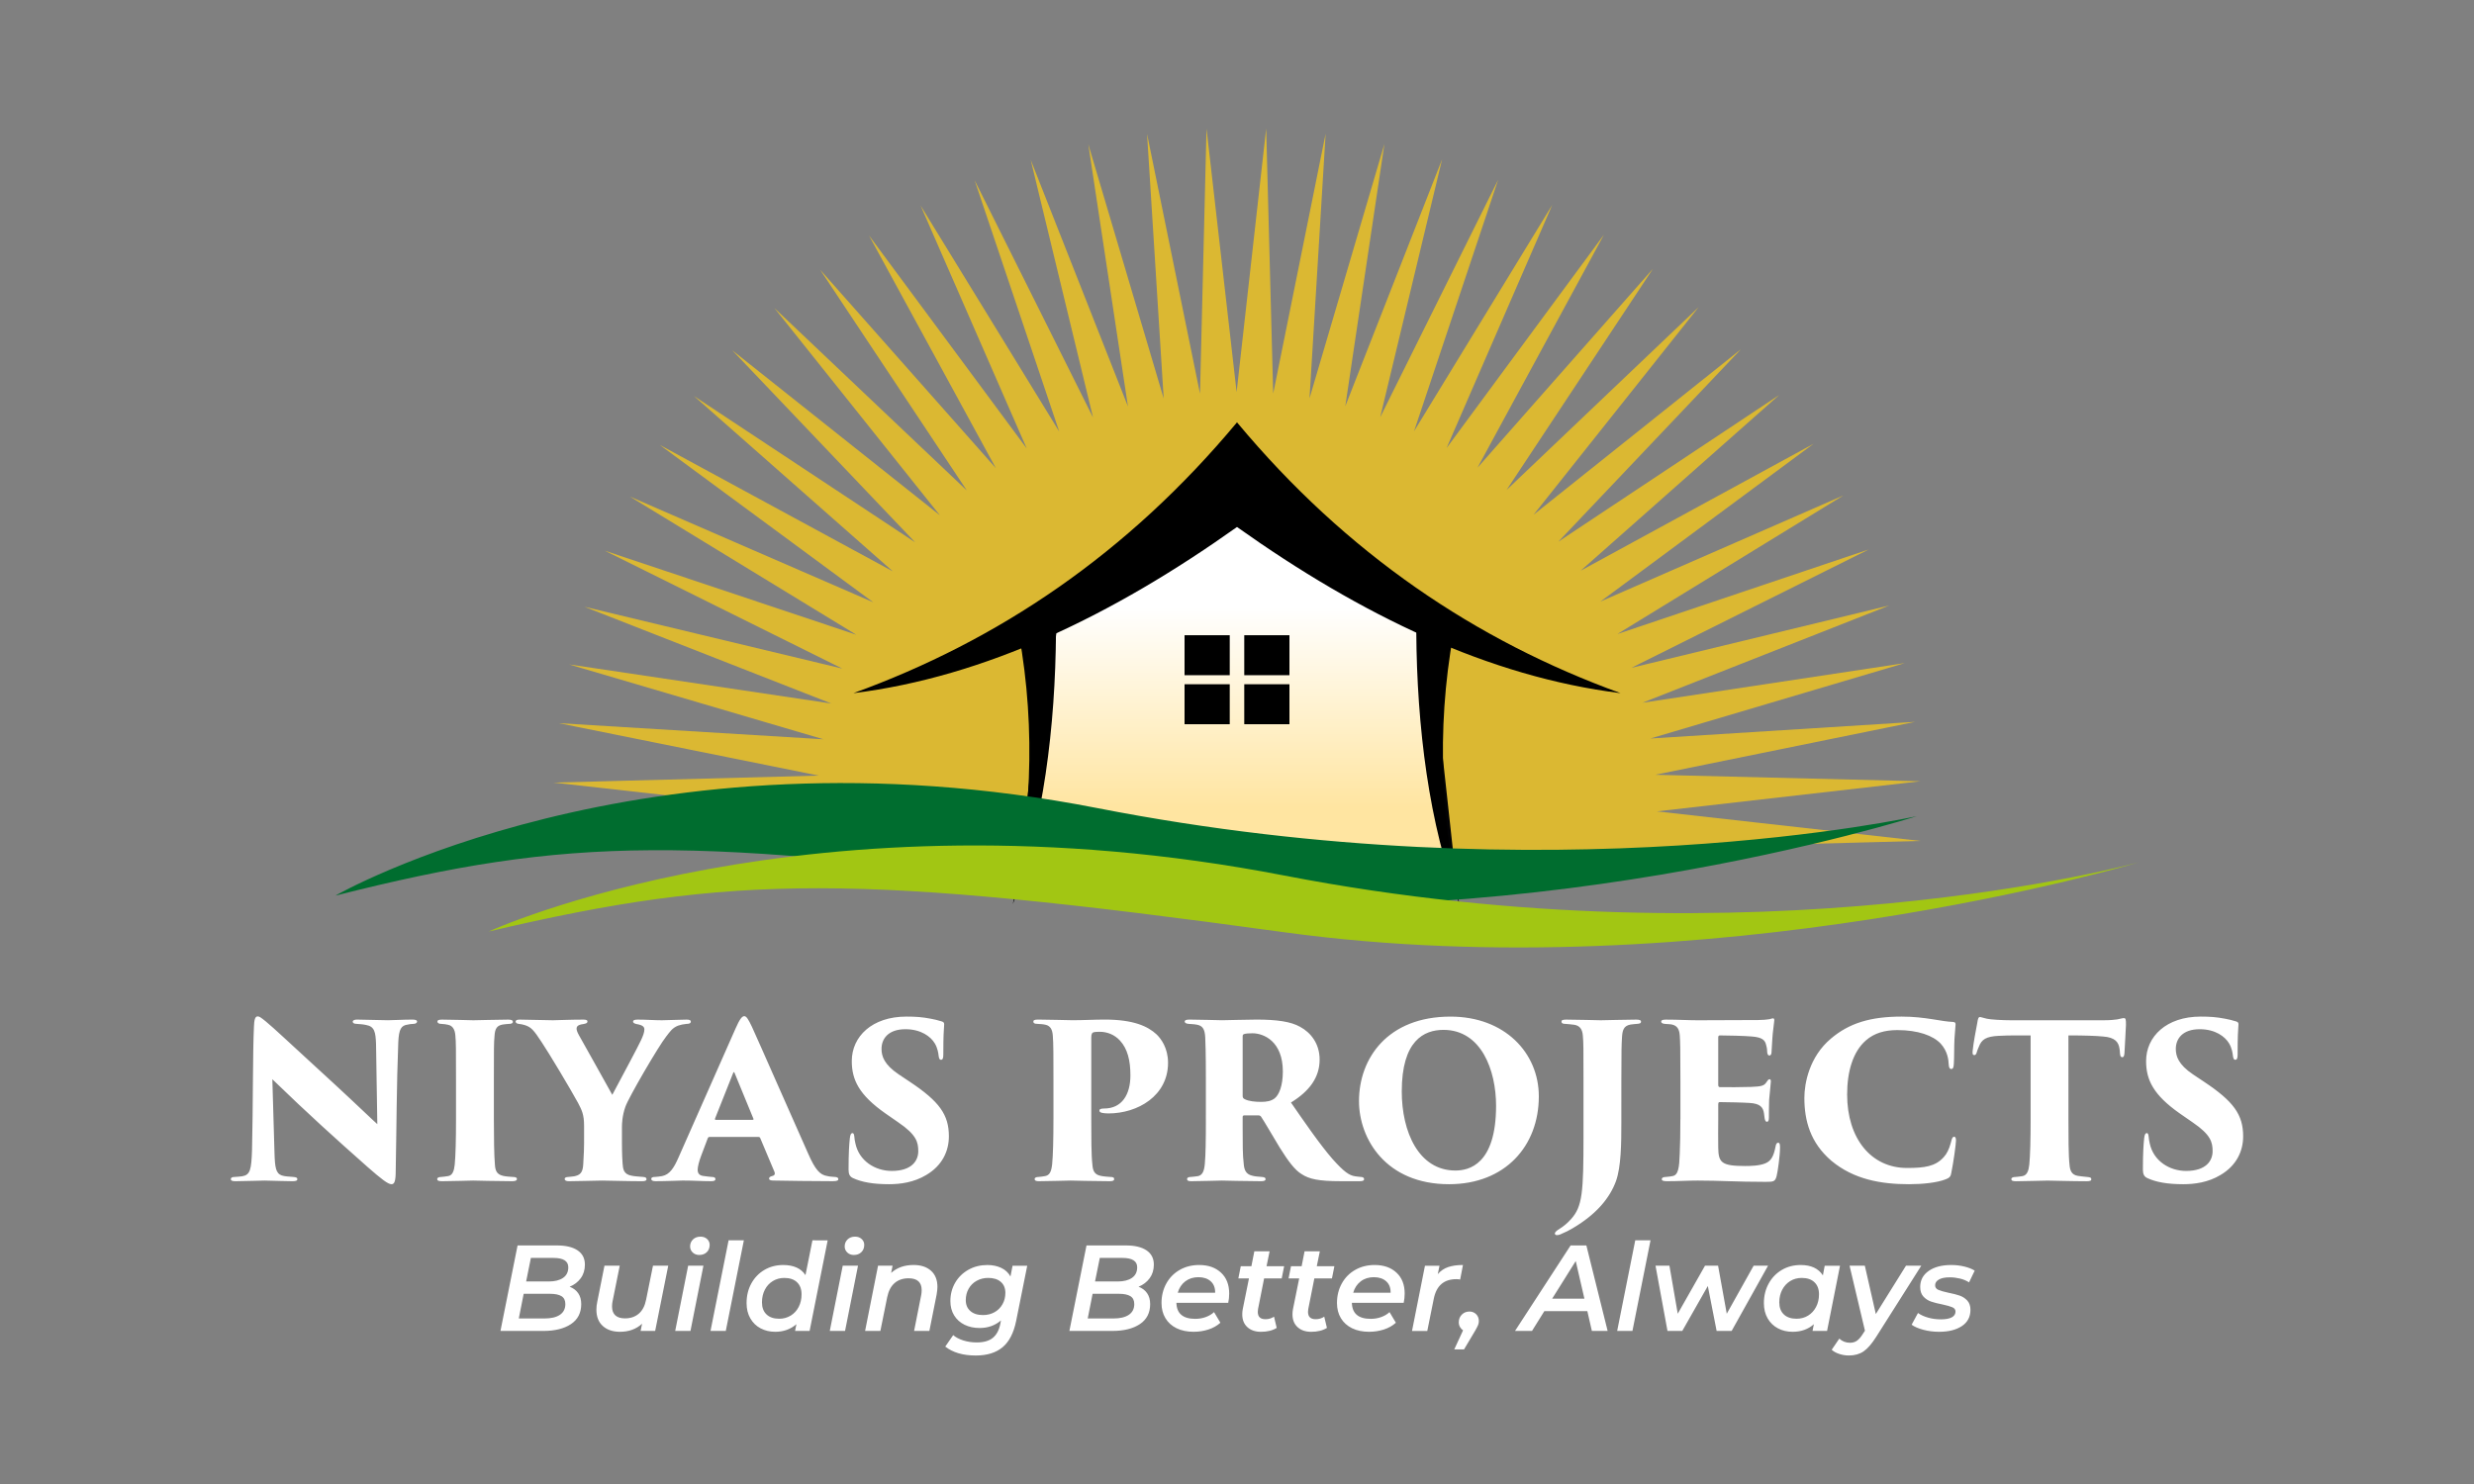
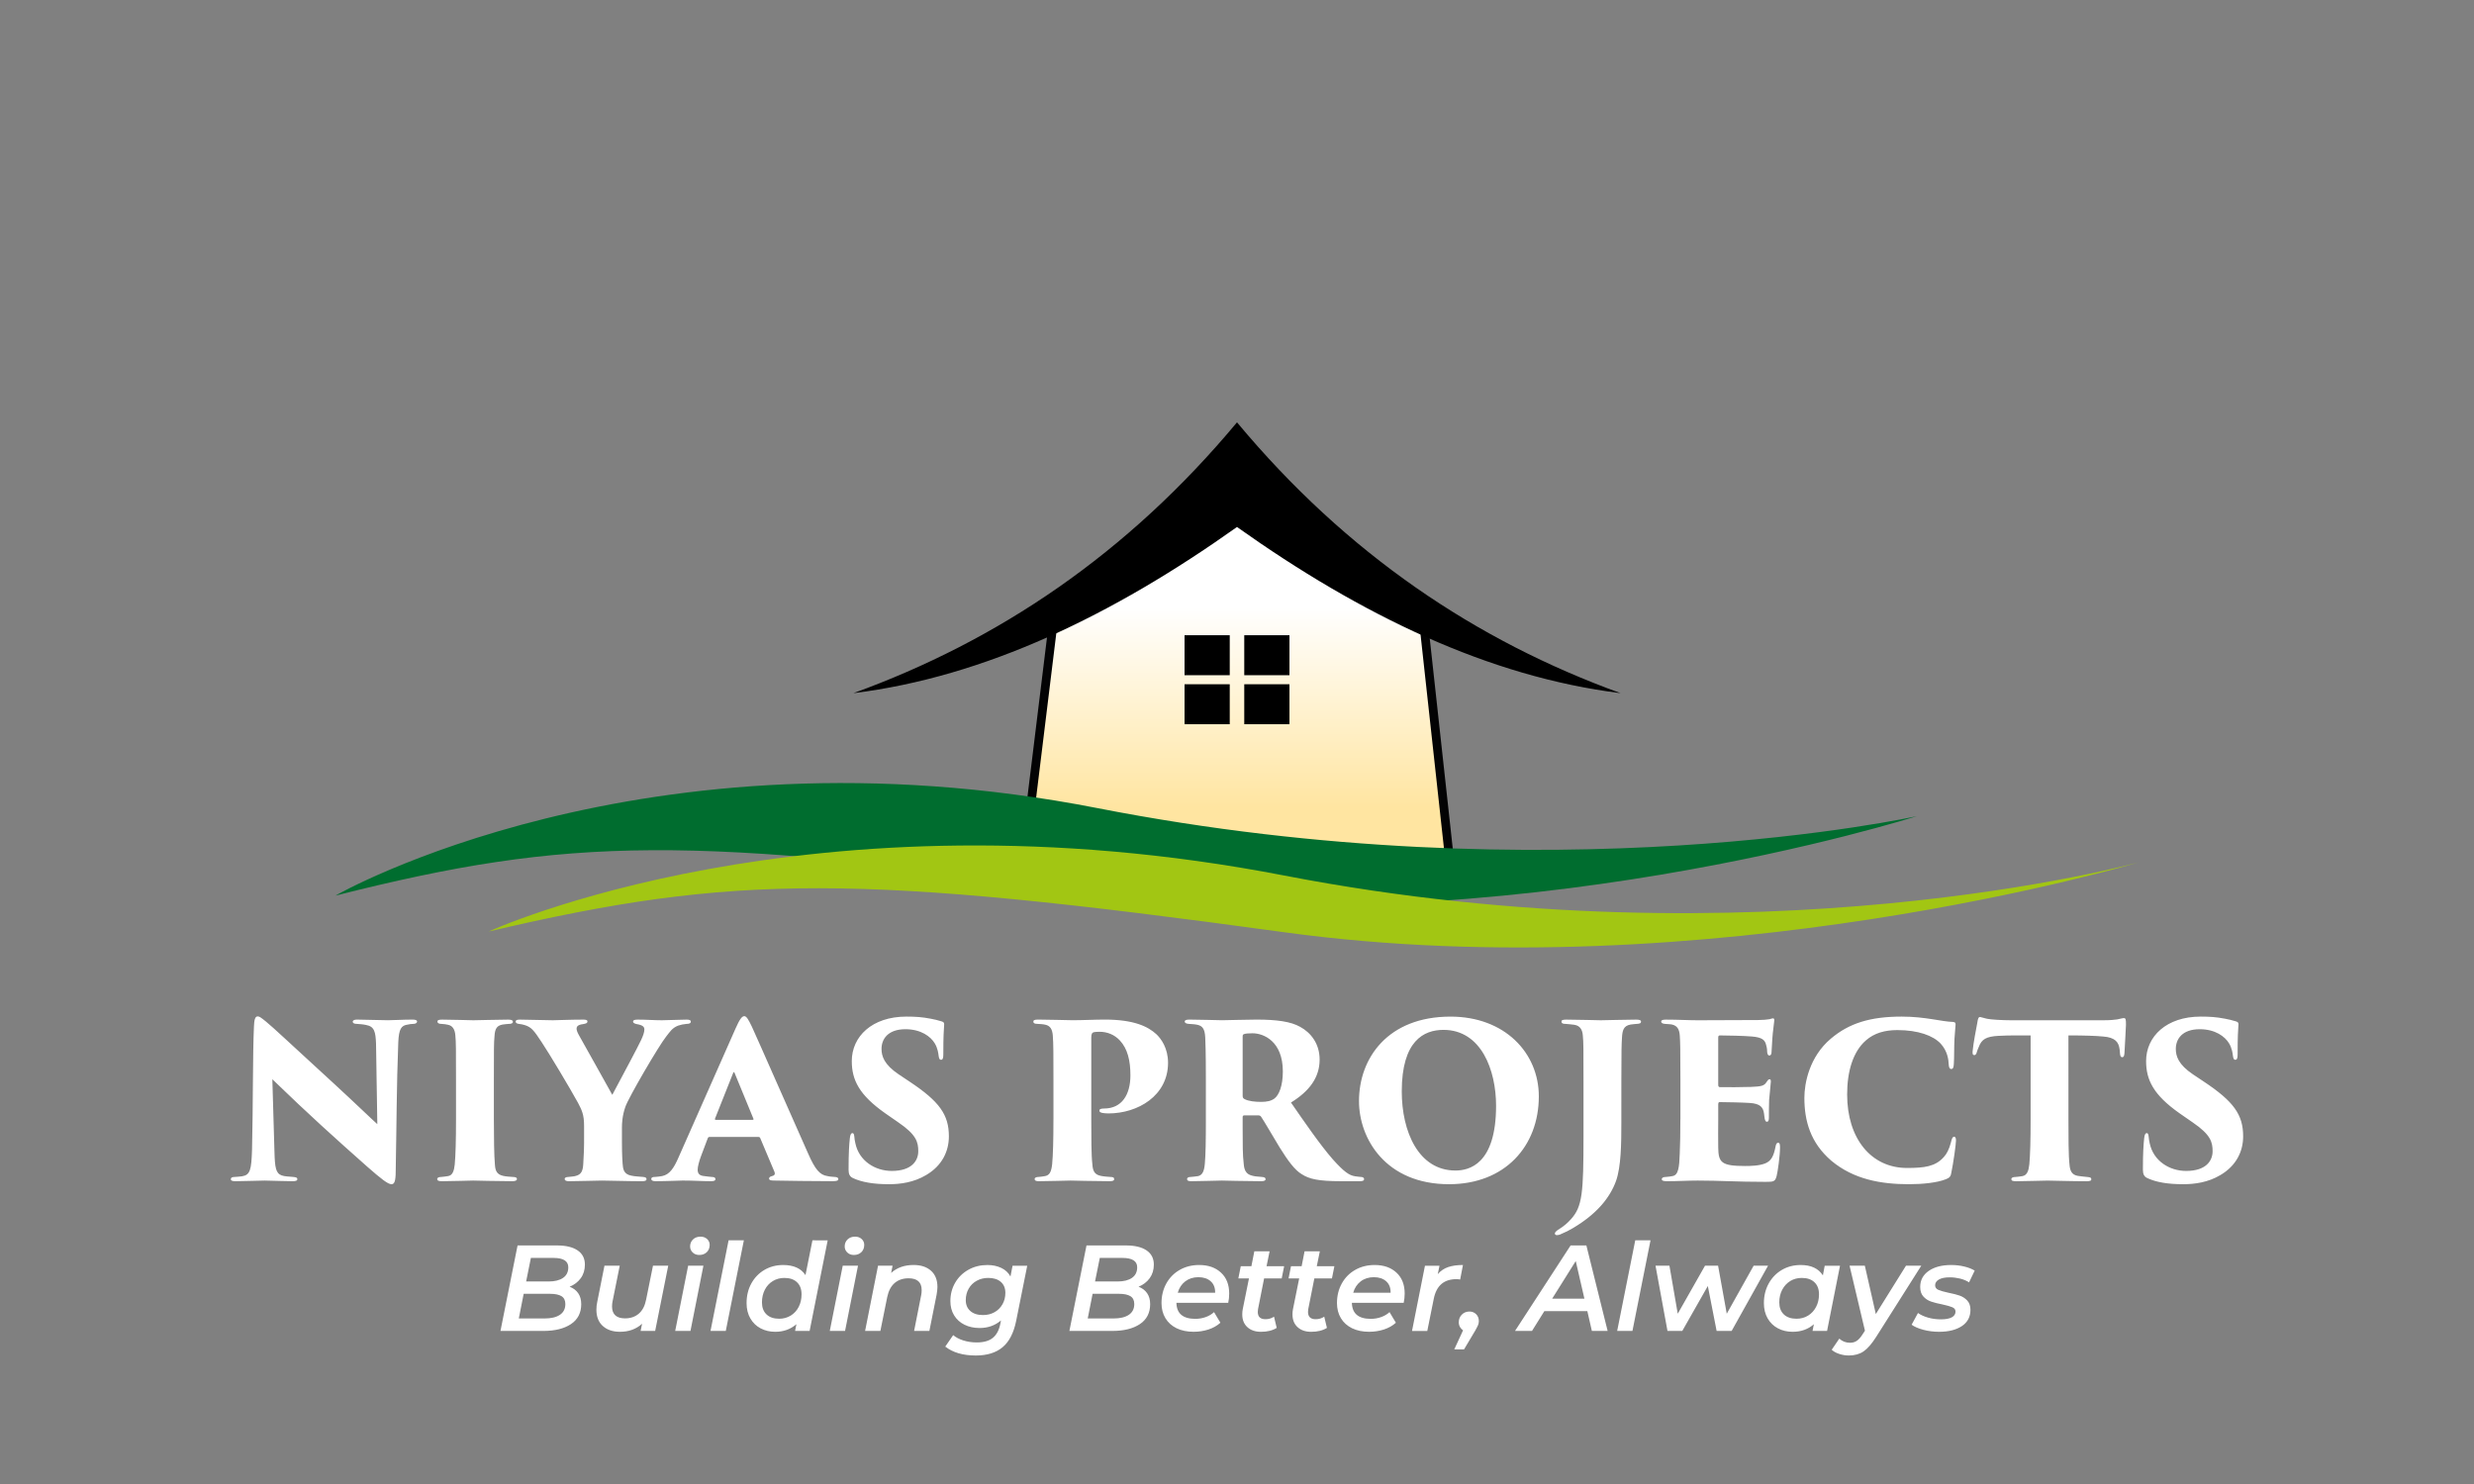
<svg xmlns="http://www.w3.org/2000/svg" xmlns:xlink="http://www.w3.org/1999/xlink" version="1.1" id="Layer_1" x="0px" y="0px" width="141.732px" height="85.04px" viewBox="0 0 141.732 85.04" enable-background="new 0 0 141.732 85.04" xml:space="preserve">
  <rect x="0" y="0" width="141.732" height="85.04" fill="#808080" stroke="none" />
-   <path fill-rule="evenodd" clip-rule="evenodd" fill="#DBB832" d="M70.858,46.492L70.858,46.492L70.858,46.492z M70.868,47.15  l0.025-0.631v-0.002l0,0v-0.002v-0.001v-0.002h0l0-0.002v-0.001l0-0.001l0-0.001l-0.001-0.002l0-0.001l0-0.001l-0.001-0.002h0  l0-0.002h-0.001l-0.001-0.002h0l-0.001-0.002l0,0l-0.001-0.001h0l0-0.001l-0.001-0.001h-0.002l0-0.001h-0.002l-0.001-0.001h0h-0.002  H70.87h0l-0.001-0.001h-0.002h0h-0.001l-0.001,0.001h-0.001H70.86l-0.002,0.001h-0.001h0l-0.002,0.001h0l-0.002,0.001l0.042,0.025  l-0.053,0.027L70.868,47.15z M57.052,26.829l-7.273-13.342L58.82,25.7l-6.083-13.925l7.944,12.955l-4.847-14.403l6.785,13.598  l-3.573-14.77l5.573,14.137L62.347,8.266l4.32,14.57L65.713,7.669l3.034,14.891l0.372-15.192l1.725,15.098l1.694-15.102  l0.402,15.191l3.004-14.896L75.02,22.828L79.311,8.25l-2.242,15.03l5.546-14.148L79.07,23.909l6.758-13.611L81.01,24.709  l7.918-12.97l-6.056,13.937l9.018-12.23l-7.247,13.356l10.05-11.398l-8.384,12.674l11.005-10.479l-9.456,11.896l11.876-9.48  L89.276,31.04l12.657-8.409L90.555,32.703l13.343-7.273l-12.213,9.042l13.925-6.083l-12.954,7.944l14.402-4.847L93.459,38.27  l14.771-3.572L94.093,40.27l15.025-2.271l-14.57,4.32l15.167-0.954l-14.891,3.033l15.191,0.372l-15.098,1.725l15.102,1.694  L71.056,49.22l-0.034,0.003V49.22l-0.055,0.002v0.004l-0.07-0.002l-0.111,0.003l0-0.006L70.73,49.22l0,0.004l-0.048-0.006  l-38.965-0.953l15.098-1.725l-15.102-1.694l15.191-0.401L32.008,41.44l15.168,0.924l-14.578-4.291l15.03,2.242L33.479,34.77  l14.778,3.544l-13.611-6.757l14.413,4.818l-12.971-7.918l13.938,6.056l-12.231-9.018l13.356,7.248l-11.398-10.05l12.674,8.384  L41.947,20.07l11.896,9.457l-9.48-11.876l11.026,10.457l-8.409-12.657L57.052,26.829z" />
  <g>
    <defs>
      <polygon id="SVGID_1_" points="58.533,50.392 60.427,34.945 71.071,29.286 81.591,35.986 83.199,50.666 69.572,48.015   " />
    </defs>
    <clipPath id="SVGID_2_">
      <use xlink:href="#SVGID_1_" overflow="visible" />
    </clipPath>
    <linearGradient id="SVGID_3_" gradientUnits="userSpaceOnUse" x1="70.866" y1="46.27" x2="70.866" y2="34.83">
      <stop offset="0" style="stop-color:#FFE5A1" />
      <stop offset="1" style="stop-color:#FFFFFF" />
    </linearGradient>
    <rect x="58.533" y="29.286" clip-path="url(#SVGID_2_)" fill="url(#SVGID_3_)" width="24.667" height="21.379" />
  </g>
  <polygon fill="none" stroke="#030304" stroke-width="0.5" stroke-miterlimit="2.613" points="58.533,50.392 60.427,34.945   71.071,29.286 81.591,35.986 83.199,50.666 69.572,48.015 " />
  <path fill-rule="evenodd" clip-rule="evenodd" d="M70.866,30.199c-7.124,5.064-14.448,8.589-21.973,9.521  c8.282-3.002,15.693-7.978,21.973-15.518c6.28,7.54,13.691,12.516,21.973,15.518C85.314,38.788,77.99,35.263,70.866,30.199" />
  <path fill-rule="evenodd" clip-rule="evenodd" d="M71.282,36.401h2.589v2.291h-2.589V36.401z M67.861,39.21h2.589v2.291h-2.589  V39.21z M71.282,39.21h2.589v2.291h-2.589V39.21z M67.861,36.401h2.589v2.291h-2.589V36.401z" />
-   <path fill-rule="evenodd" clip-rule="evenodd" d="M60.496,36.226l0.056-0.039l-2.309-0.919c-0.025,0.009-0.05,0.017-0.075,0.026  c1.165,5.539,1.016,11.04-0.143,16.514C59.775,47.308,60.462,41.589,60.496,36.226" />
-   <path fill-rule="evenodd" clip-rule="evenodd" d="M81.137,36.226l-0.056-0.039l2.309-0.919c0.025,0.009,0.05,0.017,0.075,0.026  c-1.164,5.539-1.016,11.04,0.143,16.514C81.857,47.308,81.171,41.589,81.137,36.226" />
  <path fill-rule="evenodd" clip-rule="evenodd" fill="#006D2F" d="M19.215,51.322c0,0,17.569-10.113,43.66-5.013  c26.09,5.1,46.934,0.461,46.934,0.461s-23.52,7.513-46.909,4.311C39.51,47.878,32.723,47.91,19.215,51.322" />
  <path fill-rule="evenodd" clip-rule="evenodd" fill="#A2C613" d="M27.992,53.381c0,0,18.395-8.471,45.574-3.211  c27.179,5.261,48.952-0.753,48.952-0.753S97.935,56.769,73.56,53.42C49.184,50.073,42.104,50.061,27.992,53.381" />
  <path fill="#FFFFFF" d="M125.077,67.86c0.637,0,1.421-0.099,2.131-0.527c0.919-0.539,1.299-1.372,1.299-2.217  c0-1.237-0.539-1.997-2.254-3.136l-0.625-0.417c-0.833-0.563-0.979-1.041-0.979-1.458c0-0.563,0.367-1.127,1.372-1.127  c0.882,0,1.445,0.417,1.678,0.81c0.172,0.281,0.208,0.588,0.221,0.71c0.024,0.195,0.073,0.232,0.135,0.232  c0.098,0,0.135-0.085,0.135-0.306c0-1.091,0.024-1.336,0.049-1.728c0-0.098-0.036-0.135-0.159-0.171  c-0.196-0.062-0.404-0.11-0.601-0.147c-0.514-0.099-0.882-0.123-1.408-0.123c-1.96,0-3.124,1.14-3.124,2.548  c0,1.078,0.417,1.936,1.911,2.989l0.76,0.527c1.041,0.71,1.139,1.139,1.139,1.653c0,0.526-0.354,1.127-1.519,1.127  c-0.955,0-1.874-0.576-2.083-1.58c-0.036-0.147-0.048-0.258-0.061-0.38c-0.013-0.099-0.024-0.208-0.11-0.208  c-0.073,0-0.123,0.073-0.147,0.294c-0.036,0.343-0.073,0.809-0.073,1.801c0,0.244,0.062,0.404,0.27,0.49  C123.509,67.737,124.158,67.86,125.077,67.86 M118.499,59.333c0.931,0,1.568,0.024,1.973,0.062c0.723,0.049,0.906,0.343,0.955,0.723  c0.013,0.062,0.013,0.11,0.024,0.245c0.013,0.146,0.037,0.221,0.135,0.221c0.073,0,0.11-0.074,0.122-0.245  c0.013-0.307,0.086-1.445,0.086-1.617c0-0.306-0.012-0.38-0.122-0.38c-0.086,0-0.184,0.037-0.38,0.074  c-0.172,0.024-0.392,0.049-0.771,0.049h-5.329c-0.466,0-1.139-0.037-1.359-0.086c-0.282-0.062-0.331-0.099-0.417-0.099  c-0.073,0-0.11,0.123-0.135,0.307c-0.085,0.466-0.22,1.127-0.27,1.629c-0.012,0.147-0.012,0.245,0.099,0.245  c0.086,0,0.122-0.098,0.146-0.195c0.024-0.074,0.049-0.147,0.11-0.282c0.159-0.429,0.429-0.588,1.115-0.625  c0.612-0.036,1.372-0.024,1.85-0.024v4.803c0,1.188-0.024,2.069-0.074,2.584c-0.036,0.355-0.122,0.625-0.392,0.674  c-0.135,0.024-0.27,0.037-0.392,0.049c-0.147,0-0.245,0.037-0.245,0.123c0,0.098,0.086,0.122,0.281,0.122  c0.404,0,1.593-0.037,1.801-0.037c0.196,0,1.385,0.037,2.218,0.037c0.22,0,0.281-0.037,0.281-0.11c0-0.086-0.049-0.122-0.245-0.135  c-0.22-0.024-0.367-0.036-0.526-0.062c-0.367-0.061-0.453-0.318-0.478-0.637c-0.062-0.515-0.062-1.653-0.062-2.608V59.333z   M109.36,67.86c0.784,0,1.617-0.086,2.107-0.282c0.208-0.073,0.294-0.171,0.318-0.355c0.123-0.588,0.27-1.653,0.27-1.861  c0-0.099-0.013-0.221-0.098-0.221c-0.099,0-0.135,0.086-0.196,0.343c-0.098,0.368-0.232,0.637-0.404,0.82  c-0.478,0.54-1.103,0.625-2.107,0.625c-2.058,0-3.43-1.69-3.43-4.214c0-1.311,0.331-2.449,1.078-3.099  c0.478-0.417,1.078-0.588,1.801-0.588c1.188,0,2.046,0.318,2.475,0.771c0.404,0.441,0.453,0.931,0.465,1.2  c0.013,0.172,0.05,0.258,0.147,0.258c0.11,0,0.135-0.11,0.146-0.294c0.025-0.307,0.013-1.029,0.037-1.434  c0.024-0.416,0.062-0.71,0.062-0.809c0-0.073,0-0.147-0.135-0.159c-0.367-0.013-0.661-0.073-1.213-0.159  c-0.478-0.073-1.041-0.147-1.739-0.147c-1.776,0-3.001,0.368-4.055,1.262c-1.237,1.042-1.519,2.561-1.519,3.394  c0,1.311,0.343,2.572,1.543,3.602C106.2,67.59,107.769,67.86,109.36,67.86z M96.266,64.136c0,0.759-0.012,1.481-0.036,1.972  c-0.025,0.771-0.074,1.237-0.417,1.286c-0.098,0.024-0.221,0.037-0.367,0.049c-0.184,0-0.245,0.062-0.245,0.123  c0,0.085,0.073,0.122,0.294,0.122c0.674,0,1.188-0.037,1.764-0.037c1.286,0,2.205,0.074,3.896,0.074  c0.453,0,0.539-0.013,0.625-0.331c0.062-0.232,0.195-1.164,0.195-1.642c0-0.146-0.012-0.27-0.109-0.27  c-0.074,0-0.123,0.073-0.147,0.221c-0.11,0.563-0.257,0.833-0.601,0.968c-0.343,0.135-0.82,0.146-1.139,0.146  c-1.36,0-1.531-0.195-1.544-1.053c-0.012-0.466,0-1.188,0-1.605v-0.845c0-0.098,0.013-0.159,0.074-0.159  c0.379,0,1.384,0.024,1.727,0.049c0.601,0.037,0.772,0.245,0.821,0.601c0.012,0.098,0.024,0.184,0.037,0.281  c0.023,0.11,0.049,0.196,0.134,0.196c0.074,0,0.11-0.073,0.11-0.232c0-0.135,0-0.735,0.013-1.018  c0.036-0.478,0.098-0.918,0.098-1.041c0-0.073,0-0.146-0.073-0.146c-0.062,0-0.098,0.049-0.172,0.159  c-0.135,0.221-0.294,0.257-0.894,0.281c-0.441,0.013-1.434,0.025-1.776,0.013c-0.086,0-0.099-0.062-0.099-0.147v-2.694  c0-0.086,0.025-0.123,0.099-0.123c0.367,0,1.433,0.024,1.837,0.062c0.588,0.049,0.747,0.208,0.809,0.49  c0.049,0.171,0.062,0.294,0.062,0.429c0.012,0.11,0.062,0.171,0.122,0.171c0.074,0,0.123-0.073,0.123-0.171  c0.036-0.637,0.062-1.066,0.098-1.311c0.037-0.355,0.062-0.478,0.062-0.539s-0.013-0.11-0.073-0.11c-0.05,0-0.11,0.024-0.196,0.049  c-0.123,0.024-0.417,0.049-0.661,0.049c-0.196,0-3.197,0.013-3.455,0.013c-0.539,0-1.127-0.037-1.825-0.037  c-0.196,0-0.27,0.037-0.27,0.11s0.062,0.122,0.221,0.135c0.122,0.012,0.294,0.012,0.404,0.037c0.306,0.073,0.416,0.281,0.441,0.637  c0.024,0.392,0.036,0.637,0.036,2.634V64.136z M92.885,61.98c0-1.899,0.013-2.145,0.037-2.536s0.085-0.661,0.489-0.734  c0.172-0.025,0.233-0.025,0.355-0.037c0.159-0.013,0.245-0.024,0.245-0.135c0-0.073-0.073-0.11-0.281-0.11  c-0.453,0-1.924,0.037-2.021,0.037s-1.458-0.037-1.984-0.037c-0.209,0-0.27,0.037-0.27,0.11c0,0.098,0.073,0.135,0.232,0.135  c0.135,0.012,0.318,0.024,0.49,0.049c0.343,0.049,0.478,0.282,0.502,0.625c0.037,0.392,0.037,0.734,0.037,2.634v3.136  c0,3.222-0.062,4.018-0.711,4.74c-0.22,0.245-0.416,0.404-0.649,0.552c-0.184,0.11-0.281,0.208-0.281,0.27  c0,0.061,0.049,0.098,0.11,0.098c0.086,0,0.184-0.024,0.27-0.073c0.257-0.11,0.416-0.184,0.637-0.318  c1.396-0.821,2.144-1.765,2.487-2.708c0.294-0.832,0.306-2.155,0.306-3.355V61.98z M83.379,67.076c-2.106,0-3.074-2.218-3.074-4.532  c0-2.903,1.262-3.528,2.389-3.528c2.168,0,3.014,2.315,3.014,4.349C85.707,66.745,84.139,67.076,83.379,67.076z M83.012,67.86  c3.209,0,5.145-2.181,5.145-5.035c0-2.486-1.947-4.569-5.059-4.569c-3.602,0-5.243,2.39-5.243,4.839  C77.854,65.262,79.398,67.86,83.012,67.86z M71.19,59.395c0-0.098,0.025-0.11,0.073-0.135c0.086-0.037,0.295-0.049,0.49-0.049  c0.638,0,1.739,0.453,1.739,2.192c0,0.821-0.22,1.348-0.478,1.544c-0.195,0.146-0.44,0.195-0.771,0.195  c-0.343,0-0.71-0.036-0.943-0.159c-0.073-0.036-0.11-0.085-0.11-0.184V59.395z M69.083,64.136c0,1.188-0.012,2.045-0.061,2.56  c-0.037,0.417-0.135,0.637-0.379,0.698c-0.135,0.024-0.294,0.037-0.417,0.049c-0.134,0-0.22,0.037-0.22,0.123  c0,0.085,0.062,0.122,0.245,0.122c0.417,0,1.604-0.037,1.751-0.037c0.086,0,1.421,0.037,2.242,0.037c0.172,0,0.257-0.037,0.257-0.11  s-0.023-0.122-0.22-0.135c-0.245-0.024-0.38-0.024-0.552-0.073c-0.367-0.086-0.453-0.355-0.478-0.674  c-0.062-0.515-0.062-1.09-0.062-2.058v-0.625c0-0.073,0.037-0.098,0.099-0.098h0.809c0.061,0,0.122,0.036,0.146,0.073  c0.221,0.331,0.502,0.833,1.065,1.764c0.479,0.771,0.87,1.299,1.262,1.531c0.43,0.282,0.968,0.404,2.229,0.404h1.103  c0.123,0,0.245-0.013,0.245-0.122c0-0.074-0.073-0.123-0.208-0.123c-0.099-0.012-0.172-0.012-0.307-0.036  c-0.343-0.05-0.637-0.258-1.286-0.98c-0.747-0.857-1.642-2.168-2.389-3.246c1.054-0.649,1.642-1.434,1.642-2.462  c0-0.931-0.526-1.556-1.114-1.874c-0.539-0.307-1.348-0.417-2.499-0.417c-0.563,0-1.74,0.037-1.972,0.037  c-0.172,0-1.348-0.037-1.875-0.037c-0.184,0-0.27,0.037-0.27,0.11s0.073,0.122,0.221,0.135c0.11,0.012,0.306,0.012,0.49,0.049  c0.294,0.062,0.441,0.221,0.465,0.723c0.012,0.392,0.037,0.637,0.037,2.536V64.136z M60.35,64.136c0,1.188-0.024,2.058-0.073,2.572  c-0.049,0.465-0.16,0.637-0.404,0.686c-0.123,0.024-0.245,0.037-0.368,0.049c-0.135,0-0.232,0.037-0.232,0.123  c0,0.085,0.073,0.122,0.245,0.122c0.417,0,1.751-0.037,1.813-0.037c0.11,0,1.409,0.037,2.254,0.037c0.184,0,0.245-0.049,0.245-0.11  c0-0.098-0.049-0.135-0.233-0.135c-0.146-0.012-0.367-0.024-0.539-0.062c-0.368-0.073-0.454-0.306-0.478-0.661  c-0.062-0.515-0.062-1.629-0.062-2.584v-4.68c0-0.209,0.049-0.282,0.147-0.307c0.073-0.013,0.171-0.024,0.331-0.024  c0.429,0,0.845,0.159,1.164,0.502c0.441,0.478,0.6,1.151,0.6,1.997c0,1.103-0.49,1.898-1.506,1.898c-0.221,0-0.27,0.049-0.27,0.123  c0,0.073,0.061,0.098,0.135,0.122c0.085,0.024,0.294,0.037,0.379,0.037c1.691,0,3.418-1.017,3.418-2.903  c0-0.833-0.392-1.372-0.661-1.629c-0.49-0.453-1.299-0.846-2.965-0.846c-0.563,0-1.25,0.037-1.837,0.037  c-0.208,0-1.458-0.037-1.984-0.037c-0.233,0-0.27,0.049-0.27,0.122c0,0.074,0.061,0.123,0.221,0.123  c0.147,0.012,0.306,0.012,0.465,0.049c0.294,0.062,0.404,0.282,0.429,0.625c0.037,0.392,0.037,1.286,0.037,2.634V64.136z   M50.93,67.86c0.637,0,1.421-0.099,2.131-0.527c0.919-0.539,1.299-1.372,1.299-2.217c0-1.237-0.539-1.997-2.254-3.136l-0.625-0.417  c-0.833-0.563-0.98-1.041-0.98-1.458c0-0.563,0.368-1.127,1.372-1.127c0.882,0,1.445,0.417,1.678,0.81  c0.171,0.281,0.208,0.588,0.221,0.71c0.024,0.195,0.073,0.232,0.135,0.232c0.098,0,0.134-0.085,0.134-0.306  c0-1.091,0.025-1.336,0.049-1.728c0-0.098-0.037-0.135-0.16-0.171c-0.196-0.062-0.404-0.11-0.6-0.147  c-0.514-0.099-0.882-0.123-1.409-0.123c-1.96,0-3.124,1.14-3.124,2.548c0,1.078,0.417,1.936,1.911,2.989l0.759,0.527  c1.042,0.71,1.139,1.139,1.139,1.653c0,0.526-0.355,1.127-1.519,1.127c-0.956,0-1.874-0.576-2.083-1.58  c-0.037-0.147-0.049-0.258-0.061-0.38c-0.012-0.099-0.024-0.208-0.11-0.208c-0.073,0-0.123,0.073-0.147,0.294  c-0.037,0.343-0.073,0.809-0.073,1.801c0,0.244,0.061,0.404,0.269,0.49C49.362,67.737,50.011,67.86,50.93,67.86z M41.008,64.172  c-0.037,0-0.062-0.024-0.049-0.062L42,61.49c0.024-0.062,0.049-0.086,0.086,0l1.078,2.621c0.012,0.025,0.012,0.062-0.061,0.062  H41.008z M43.458,65.152c0.037,0,0.086,0.025,0.098,0.074l0.821,1.947c0.037,0.11-0.012,0.196-0.147,0.221  c-0.11,0.024-0.172,0.073-0.172,0.146c0,0.074,0.074,0.11,0.27,0.11c0.784,0.013,2.181,0.037,3.381,0.037  c0.233,0,0.319-0.037,0.319-0.122c0-0.074-0.074-0.123-0.233-0.123c-0.11-0.012-0.257-0.012-0.392-0.049  c-0.429-0.062-0.698-0.355-1.115-1.311c-0.833-1.862-2.891-6.554-3.209-7.239c-0.208-0.441-0.318-0.613-0.44-0.613  c-0.135,0-0.27,0.185-0.502,0.711l-3.271,7.398c-0.257,0.588-0.502,0.968-0.931,1.054c-0.123,0.024-0.245,0.037-0.392,0.049  c-0.147,0-0.232,0.024-0.232,0.123c0,0.073,0.073,0.122,0.245,0.122c0.612,0,1.421-0.037,1.556-0.037  c0.649,0,1.066,0.037,1.617,0.037c0.159,0,0.257-0.024,0.257-0.122c0-0.062-0.037-0.123-0.221-0.123  c-0.098-0.012-0.294-0.024-0.429-0.049c-0.257-0.024-0.368-0.135-0.368-0.367c0-0.147,0.074-0.466,0.196-0.784l0.379-1.005  c0.024-0.061,0.049-0.086,0.11-0.086H43.458z M33.462,65.458c0,0.196-0.012,0.747-0.049,1.262c-0.024,0.355-0.098,0.576-0.416,0.661  c-0.11,0.037-0.233,0.037-0.429,0.062c-0.146,0-0.22,0.049-0.22,0.11c0,0.086,0.074,0.135,0.245,0.135  c0.551,0,1.543-0.037,1.898-0.037c0.404,0,1.421,0.037,2.303,0.037c0.184,0,0.245-0.049,0.245-0.11c0-0.086-0.049-0.122-0.196-0.135  c-0.208-0.024-0.453-0.024-0.674-0.073c-0.453-0.086-0.478-0.393-0.502-0.698c-0.037-0.515-0.037-1.017-0.037-1.213v-0.869  c0-0.172,0.012-0.649,0.196-1.164c0.171-0.515,1.923-3.516,2.339-4.03c0.221-0.281,0.343-0.49,0.686-0.625  c0.147-0.049,0.319-0.086,0.478-0.098c0.16,0,0.246-0.037,0.246-0.135c0-0.086-0.098-0.11-0.246-0.11  c-0.232,0-1.237,0.037-1.408,0.037c-0.466,0-0.882-0.037-1.384-0.037c-0.196,0-0.27,0.037-0.27,0.11  c0,0.086,0.098,0.122,0.208,0.146c0.367,0.062,0.44,0.172,0.44,0.307c0,0.159-0.073,0.367-0.196,0.625  c-0.232,0.489-0.894,1.715-1.642,3.123c-0.196-0.367-1.727-3.087-1.923-3.441c-0.086-0.16-0.123-0.27-0.123-0.355  c0-0.098,0.049-0.221,0.379-0.258c0.184-0.036,0.245-0.061,0.245-0.158c0-0.074-0.098-0.099-0.233-0.099  c-0.771,0-1.543,0.037-1.751,0.037c-0.465,0-1.384-0.037-1.886-0.037c-0.147,0-0.245,0.024-0.245,0.11  c0,0.073,0.062,0.122,0.184,0.135c0.098,0.012,0.245,0.037,0.318,0.062c0.392,0.122,0.527,0.281,0.993,0.992  c0.417,0.624,1.629,2.646,2.083,3.479c0.208,0.404,0.343,0.649,0.343,1.311V65.458z M26.124,64.136c0,1.2-0.024,2.082-0.073,2.597  c-0.037,0.354-0.123,0.624-0.38,0.661c-0.135,0.024-0.257,0.037-0.379,0.049c-0.147,0-0.245,0.037-0.245,0.123  c0,0.098,0.098,0.122,0.294,0.122c0.417,0,1.703-0.037,1.764-0.037c0.11,0,1.42,0.037,2.253,0.037c0.196,0,0.257-0.062,0.257-0.122  c0-0.074-0.049-0.123-0.257-0.123c-0.159-0.012-0.379-0.024-0.539-0.062c-0.367-0.085-0.44-0.306-0.465-0.624  c-0.049-0.515-0.061-1.654-0.061-2.621V61.98c0-1.899,0-2.218,0.037-2.609c0.024-0.441,0.147-0.601,0.465-0.661  c0.16-0.025,0.233-0.025,0.355-0.037c0.123,0,0.232-0.024,0.232-0.123c0-0.073-0.061-0.122-0.269-0.122  c-0.441,0-1.887,0.037-1.997,0.037c-0.098,0-1.299-0.037-1.789-0.037c-0.208,0-0.269,0.037-0.269,0.11  c0,0.086,0.085,0.135,0.233,0.135c0.159,0.012,0.282,0.024,0.367,0.049c0.27,0.049,0.404,0.27,0.429,0.612  c0.037,0.393,0.037,0.747,0.037,2.646V64.136z M14.438,65.887c-0.037,1.14-0.098,1.445-0.576,1.52  c-0.135,0.024-0.294,0.024-0.405,0.036c-0.171,0-0.233,0.049-0.233,0.123c0,0.098,0.098,0.122,0.27,0.122  c0.478,0,1.384-0.037,1.666-0.037c0.76,0.013,1.152,0.037,1.581,0.037c0.196,0,0.294-0.024,0.294-0.122  c0-0.074-0.061-0.11-0.245-0.123c-0.245-0.024-0.465-0.024-0.649-0.086c-0.343-0.122-0.392-0.453-0.417-1.335l-0.122-4.177  c0.894,0.869,2.119,2.021,2.805,2.646c0.735,0.674,1.813,1.642,2.646,2.377c0.796,0.698,1.176,0.992,1.372,0.992  c0.159,0,0.245-0.135,0.245-0.76c0.049-2.462,0.049-4.912,0.147-7.374c0.037-0.76,0.159-0.968,0.563-1.017  c0.085-0.025,0.147-0.025,0.306-0.037c0.147,0,0.208-0.073,0.208-0.135c0-0.073-0.086-0.11-0.27-0.11  c-0.515,0-1.127,0.037-1.396,0.037c-0.49,0-1.287-0.037-1.776-0.037c-0.135,0-0.245,0.037-0.245,0.122  c0,0.062,0.062,0.123,0.221,0.123c0.171,0.012,0.368,0.024,0.539,0.062c0.49,0.086,0.551,0.403,0.576,1.09l0.073,4.594  c-0.331-0.294-1.176-1.115-2.425-2.267c-2.805-2.572-3.442-3.185-3.957-3.613c-0.318-0.258-0.38-0.294-0.478-0.294  c-0.147,0-0.196,0.221-0.208,0.588C14.475,60.412,14.5,63.364,14.438,65.887z" />
  <path fill="#FFFFFF" d="M111.089,76.317c-0.317,0-0.619-0.038-0.906-0.115s-0.51-0.174-0.669-0.29l0.364-0.672  c0.154,0.111,0.348,0.2,0.581,0.266s0.474,0.098,0.721,0.098c0.28,0,0.491-0.038,0.634-0.115s0.214-0.188,0.214-0.332  c0-0.112-0.06-0.194-0.179-0.245c-0.119-0.052-0.307-0.105-0.563-0.161c-0.267-0.052-0.484-0.106-0.654-0.165  c-0.171-0.058-0.317-0.153-0.441-0.286c-0.124-0.134-0.186-0.316-0.186-0.55c0-0.388,0.162-0.694,0.486-0.921  s0.755-0.339,1.292-0.339c0.257,0,0.506,0.028,0.749,0.087c0.242,0.059,0.44,0.137,0.595,0.234l-0.322,0.673  c-0.153-0.099-0.327-0.171-0.521-0.218c-0.193-0.046-0.389-0.07-0.584-0.07c-0.275,0-0.484,0.042-0.627,0.127  c-0.142,0.084-0.213,0.193-0.213,0.328c0,0.122,0.062,0.209,0.186,0.263c0.123,0.054,0.315,0.108,0.577,0.165  c0.261,0.051,0.476,0.105,0.644,0.164s0.313,0.153,0.435,0.283c0.121,0.131,0.182,0.309,0.182,0.532c0,0.401-0.163,0.712-0.49,0.931  C112.064,76.208,111.63,76.317,111.089,76.317 M110.067,72.53l-2.576,4.067c-0.257,0.406-0.501,0.688-0.731,0.844  c-0.231,0.156-0.512,0.234-0.844,0.234c-0.187,0-0.371-0.03-0.553-0.091s-0.324-0.14-0.427-0.238l0.434-0.637  c0.173,0.158,0.378,0.237,0.616,0.237c0.149,0,0.28-0.038,0.392-0.115c0.112-0.077,0.227-0.209,0.344-0.396l0.118-0.182  l-0.882-3.725h0.875l0.63,2.772l1.729-2.772H110.067z M102.92,75.569c0.248,0,0.468-0.06,0.662-0.179  c0.193-0.119,0.347-0.285,0.458-0.497c0.112-0.213,0.168-0.454,0.168-0.725c0-0.294-0.086-0.523-0.259-0.689  s-0.415-0.249-0.728-0.249c-0.248,0-0.469,0.06-0.662,0.179s-0.346,0.285-0.458,0.497c-0.112,0.213-0.168,0.454-0.168,0.725  c0,0.294,0.086,0.523,0.259,0.689C102.365,75.485,102.607,75.569,102.92,75.569z M105.412,72.53l-0.742,3.738h-0.833l0.077-0.385  c-0.326,0.289-0.732,0.434-1.218,0.434c-0.308,0-0.587-0.065-0.836-0.195c-0.25-0.131-0.447-0.321-0.592-0.57  c-0.145-0.25-0.217-0.543-0.217-0.879c0-0.415,0.092-0.79,0.276-1.124c0.184-0.333,0.436-0.593,0.756-0.78  c0.319-0.187,0.678-0.279,1.074-0.279c0.598,0,1.022,0.198,1.274,0.595l0.104-0.554H105.412z M101.289,72.53l-2.086,3.738h-0.86  l-0.504-2.575l-1.464,2.575h-0.847l-0.686-3.738h0.798l0.476,2.752l1.562-2.752h0.749l0.497,2.752l1.54-2.752H101.289z   M93.681,71.075h0.875l-1.036,5.193h-0.875L93.681,71.075z M90.769,74.42l-0.497-2.156l-1.351,2.156H90.769z M90.937,75.134h-2.464  l-0.707,1.134h-0.973l3.185-4.899h0.903l1.218,4.899h-0.903L90.937,75.134z M84.182,75.156c0.154,0,0.282,0.051,0.385,0.153  s0.154,0.233,0.154,0.393c0,0.084-0.016,0.162-0.046,0.234s-0.083,0.174-0.157,0.305l-0.645,1.085h-0.56l0.504-1.092  c-0.074-0.052-0.134-0.117-0.179-0.196c-0.044-0.08-0.066-0.168-0.066-0.267c0-0.177,0.059-0.324,0.176-0.44  C83.864,75.213,84.009,75.156,84.182,75.156z M82.368,73.013c0.164-0.191,0.363-0.326,0.599-0.406  c0.235-0.079,0.517-0.118,0.844-0.118l-0.161,0.833c-0.079-0.015-0.151-0.021-0.217-0.021c-0.714,0-1.146,0.376-1.295,1.127  l-0.371,1.841h-0.875l0.742-3.738h0.833L82.368,73.013z M78.707,73.188c-0.294,0-0.545,0.08-0.752,0.238  c-0.208,0.159-0.352,0.376-0.431,0.651h2.142c0.005-0.28-0.08-0.499-0.255-0.655S79.001,73.188,78.707,73.188z M80.472,74.126  c0,0.182-0.02,0.359-0.057,0.532h-2.968c0.015,0.611,0.373,0.917,1.078,0.917c0.215,0,0.415-0.034,0.602-0.102  c0.188-0.067,0.346-0.162,0.477-0.284l0.364,0.609c-0.191,0.173-0.422,0.302-0.689,0.389c-0.269,0.086-0.55,0.129-0.844,0.129  c-0.374,0-0.699-0.067-0.977-0.202c-0.277-0.136-0.491-0.328-0.641-0.578c-0.149-0.249-0.224-0.538-0.224-0.864  c0-0.415,0.092-0.79,0.276-1.124c0.185-0.333,0.44-0.593,0.77-0.78c0.329-0.187,0.699-0.279,1.109-0.279  c0.523,0,0.94,0.146,1.254,0.438C80.315,73.217,80.472,73.618,80.472,74.126z M74.948,75.015c-0.009,0.075-0.014,0.128-0.014,0.161  c0,0.28,0.146,0.42,0.441,0.42c0.182,0,0.345-0.049,0.489-0.146l0.154,0.644c-0.238,0.149-0.539,0.224-0.903,0.224  c-0.322,0-0.581-0.088-0.776-0.266c-0.196-0.177-0.294-0.422-0.294-0.734c0-0.104,0.009-0.201,0.027-0.295l0.357-1.764h-0.609  l0.14-0.7h0.609l0.168-0.854h0.875l-0.175,0.854h1.008l-0.14,0.7h-1.008L74.948,75.015z M72.071,75.015  c-0.009,0.075-0.014,0.128-0.014,0.161c0,0.28,0.146,0.42,0.441,0.42c0.182,0,0.345-0.049,0.489-0.146l0.154,0.644  c-0.238,0.149-0.539,0.224-0.903,0.224c-0.321,0-0.581-0.088-0.776-0.266c-0.196-0.177-0.294-0.422-0.294-0.734  c0-0.104,0.009-0.201,0.027-0.295l0.357-1.764h-0.609l0.139-0.7h0.609l0.168-0.854h0.875l-0.175,0.854h1.008l-0.14,0.7h-1.008  L72.071,75.015z M68.655,73.188c-0.294,0-0.544,0.08-0.752,0.238c-0.208,0.159-0.352,0.376-0.431,0.651h2.142  c0.005-0.28-0.081-0.499-0.255-0.655S68.949,73.188,68.655,73.188z M70.419,74.126c0,0.182-0.019,0.359-0.056,0.532h-2.968  c0.014,0.611,0.373,0.917,1.078,0.917c0.214,0,0.415-0.034,0.602-0.102c0.187-0.067,0.345-0.162,0.476-0.284l0.364,0.609  c-0.191,0.173-0.421,0.302-0.689,0.389c-0.269,0.086-0.55,0.129-0.844,0.129c-0.373,0-0.699-0.067-0.977-0.202  c-0.277-0.136-0.491-0.328-0.64-0.578c-0.149-0.249-0.224-0.538-0.224-0.864c0-0.415,0.092-0.79,0.276-1.124  c0.184-0.333,0.441-0.593,0.77-0.78c0.329-0.187,0.699-0.279,1.109-0.279c0.523,0,0.94,0.146,1.253,0.438  C70.263,73.217,70.419,73.618,70.419,74.126z M63.784,75.554c0.382,0,0.678-0.07,0.885-0.21c0.208-0.14,0.312-0.346,0.312-0.616  c0-0.21-0.073-0.36-0.221-0.451c-0.146-0.091-0.367-0.137-0.661-0.137h-1.505l-0.28,1.414H63.784z M63.006,72.083l-0.273,1.351  h1.295c0.345,0,0.618-0.068,0.819-0.206s0.301-0.34,0.301-0.605c0-0.359-0.283-0.539-0.847-0.539H63.006z M65.226,73.735  c0.21,0.079,0.373,0.202,0.49,0.37c0.116,0.168,0.175,0.376,0.175,0.623c0,0.504-0.196,0.887-0.588,1.148  c-0.392,0.261-0.919,0.392-1.582,0.392h-2.457l0.98-4.899h2.261c0.509,0,0.902,0.095,1.18,0.283  c0.277,0.189,0.417,0.461,0.417,0.815c0,0.304-0.08,0.563-0.238,0.78C65.704,73.465,65.492,73.626,65.226,73.735z M56.314,75.358  c0.247,0,0.468-0.055,0.662-0.164s0.345-0.261,0.455-0.455c0.11-0.193,0.165-0.411,0.165-0.654c0-0.267-0.087-0.475-0.259-0.627  c-0.173-0.151-0.413-0.228-0.721-0.228c-0.248,0-0.469,0.055-0.665,0.165c-0.196,0.109-0.349,0.261-0.459,0.455  c-0.109,0.193-0.164,0.411-0.164,0.654c0,0.262,0.087,0.469,0.262,0.623C55.765,75.282,56.006,75.358,56.314,75.358z M58.849,72.53  l-0.637,3.172c-0.14,0.686-0.399,1.186-0.777,1.501s-0.889,0.473-1.533,0.473c-0.732,0-1.316-0.17-1.75-0.511l0.455-0.658  c0.145,0.126,0.337,0.228,0.578,0.305c0.24,0.076,0.498,0.115,0.773,0.115c0.401,0,0.709-0.089,0.924-0.266  c0.215-0.178,0.357-0.448,0.427-0.813l0.035-0.182c-0.335,0.289-0.744,0.434-1.225,0.434c-0.322,0-0.61-0.063-0.865-0.188  c-0.254-0.126-0.453-0.306-0.595-0.539c-0.143-0.233-0.213-0.507-0.213-0.819c0-0.383,0.091-0.731,0.273-1.047  c0.182-0.314,0.435-0.563,0.759-0.745s0.687-0.272,1.088-0.272c0.294,0,0.558,0.055,0.791,0.164s0.411,0.274,0.532,0.493  l0.119-0.616H58.849z M52.338,72.489c0.42,0,0.752,0.109,0.998,0.329c0.245,0.219,0.368,0.529,0.368,0.931  c0,0.111-0.017,0.261-0.049,0.448l-0.413,2.071h-0.875l0.406-2.051c0.019-0.094,0.028-0.188,0.028-0.287  c0-0.452-0.25-0.679-0.749-0.679c-0.322,0-0.588,0.09-0.798,0.27s-0.352,0.449-0.427,0.809l-0.392,1.938H49.56l0.742-3.738h0.833  l-0.083,0.413C51.387,72.64,51.816,72.489,52.338,72.489z M48.916,71.915c-0.154,0-0.28-0.048-0.378-0.144  c-0.098-0.096-0.147-0.211-0.147-0.347c0-0.158,0.055-0.292,0.164-0.399c0.11-0.106,0.253-0.16,0.431-0.16  c0.154,0,0.28,0.045,0.378,0.136c0.098,0.092,0.147,0.202,0.147,0.333c0,0.173-0.055,0.313-0.165,0.42  C49.236,71.861,49.093,71.915,48.916,71.915z M48.279,72.53h0.875l-0.742,3.738h-0.875L48.279,72.53z M44.639,75.569  c0.243,0,0.461-0.06,0.658-0.179c0.196-0.119,0.349-0.285,0.458-0.497c0.11-0.213,0.165-0.454,0.165-0.725  c0-0.294-0.086-0.523-0.259-0.689c-0.173-0.166-0.416-0.249-0.728-0.249c-0.243,0-0.462,0.06-0.658,0.179  c-0.196,0.119-0.349,0.285-0.458,0.497c-0.11,0.213-0.165,0.454-0.165,0.725c0,0.294,0.086,0.523,0.259,0.689  C44.083,75.485,44.326,75.569,44.639,75.569z M47.417,71.075l-1.036,5.193h-0.833l0.077-0.385c-0.336,0.289-0.74,0.434-1.211,0.434  c-0.308,0-0.587-0.065-0.836-0.195c-0.25-0.131-0.447-0.321-0.591-0.57c-0.145-0.25-0.217-0.543-0.217-0.879  c0-0.42,0.091-0.796,0.273-1.127s0.433-0.59,0.752-0.777c0.32-0.187,0.678-0.279,1.074-0.279c0.294,0,0.55,0.049,0.767,0.146  c0.217,0.099,0.386,0.243,0.508,0.435l0.399-1.995H47.417z M41.74,71.075h0.875l-1.036,5.193h-0.875L41.74,71.075z M40.06,71.915  c-0.154,0-0.28-0.048-0.378-0.144c-0.098-0.096-0.147-0.211-0.147-0.347c0-0.158,0.055-0.292,0.165-0.399  c0.11-0.106,0.253-0.16,0.431-0.16c0.154,0,0.28,0.045,0.378,0.136c0.098,0.092,0.147,0.202,0.147,0.333  c0,0.173-0.055,0.313-0.165,0.42S40.237,71.915,40.06,71.915z M39.423,72.53h0.875l-0.742,3.738h-0.875L39.423,72.53z M38.282,72.53  l-0.749,3.738H36.7l0.084-0.413c-0.336,0.309-0.758,0.462-1.267,0.462c-0.411,0-0.738-0.11-0.983-0.332s-0.367-0.533-0.367-0.935  c0-0.149,0.016-0.299,0.049-0.448l0.413-2.072h0.875l-0.413,2.052c-0.019,0.093-0.028,0.188-0.028,0.287  c0,0.219,0.062,0.387,0.185,0.504c0.124,0.116,0.31,0.175,0.557,0.175c0.317,0,0.581-0.09,0.791-0.27s0.35-0.449,0.42-0.809  l0.392-1.939H38.282z M31.191,75.554c0.383,0,0.678-0.07,0.885-0.21c0.208-0.14,0.312-0.346,0.312-0.616  c0-0.21-0.073-0.36-0.22-0.451S31.8,74.14,31.506,74.14h-1.505l-0.28,1.414H31.191z M30.414,72.083l-0.272,1.351h1.295  c0.345,0,0.618-0.068,0.819-0.206s0.301-0.34,0.301-0.605c0-0.359-0.283-0.539-0.847-0.539H30.414z M32.633,73.735  c0.21,0.079,0.374,0.202,0.49,0.37c0.116,0.168,0.175,0.376,0.175,0.623c0,0.504-0.196,0.887-0.588,1.148  c-0.392,0.261-0.919,0.392-1.582,0.392h-2.457l0.98-4.899h2.261c0.508,0,0.901,0.095,1.179,0.283  c0.278,0.189,0.417,0.461,0.417,0.815c0,0.304-0.079,0.563-0.238,0.78C33.112,73.465,32.899,73.626,32.633,73.735z" />
</svg>